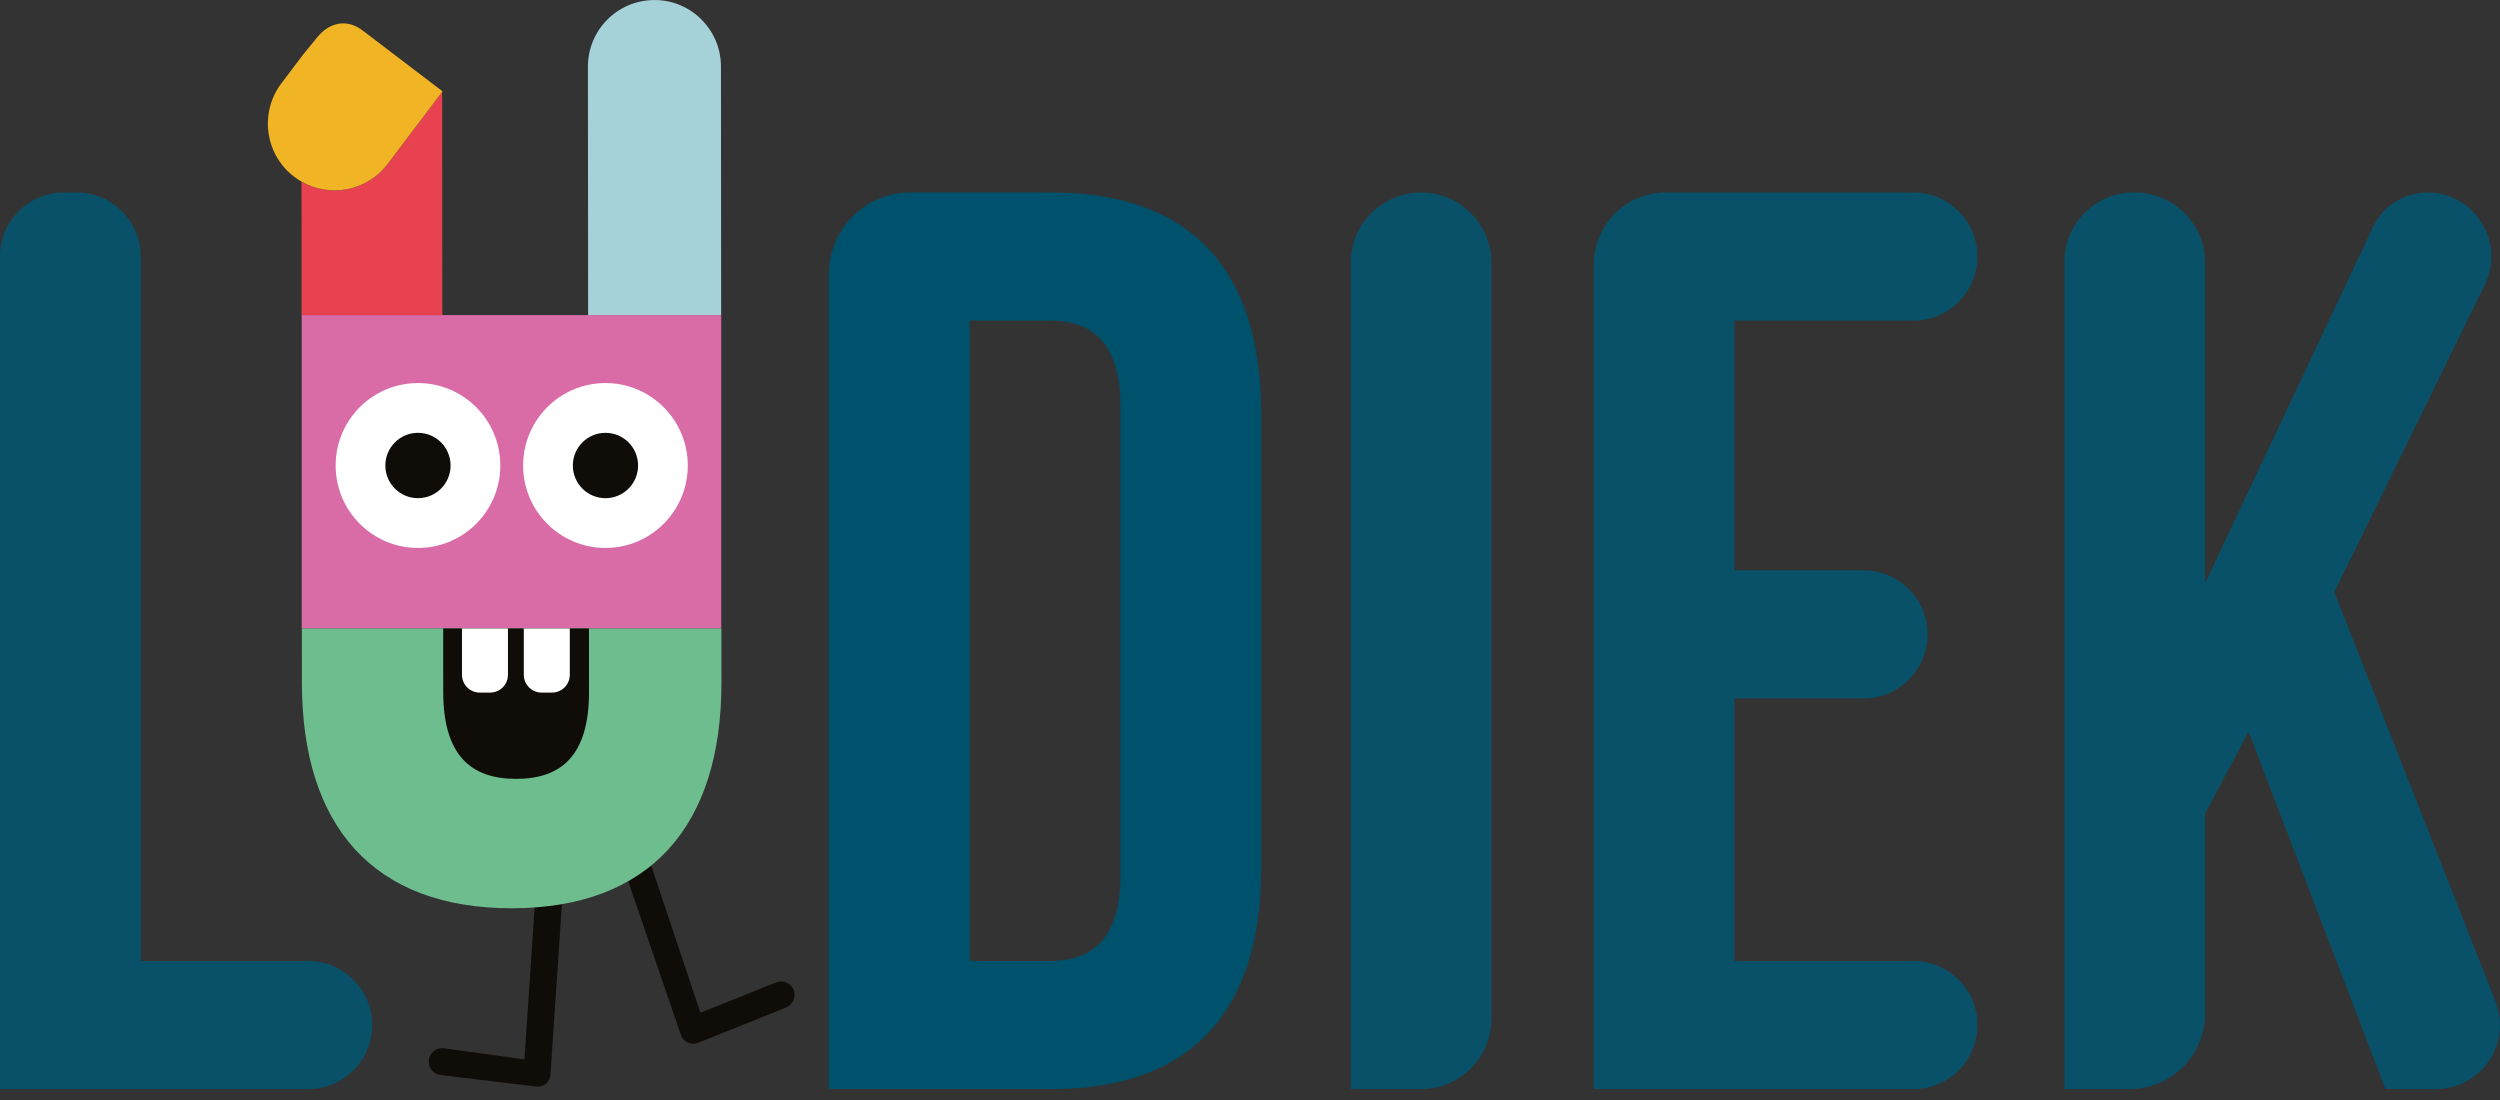
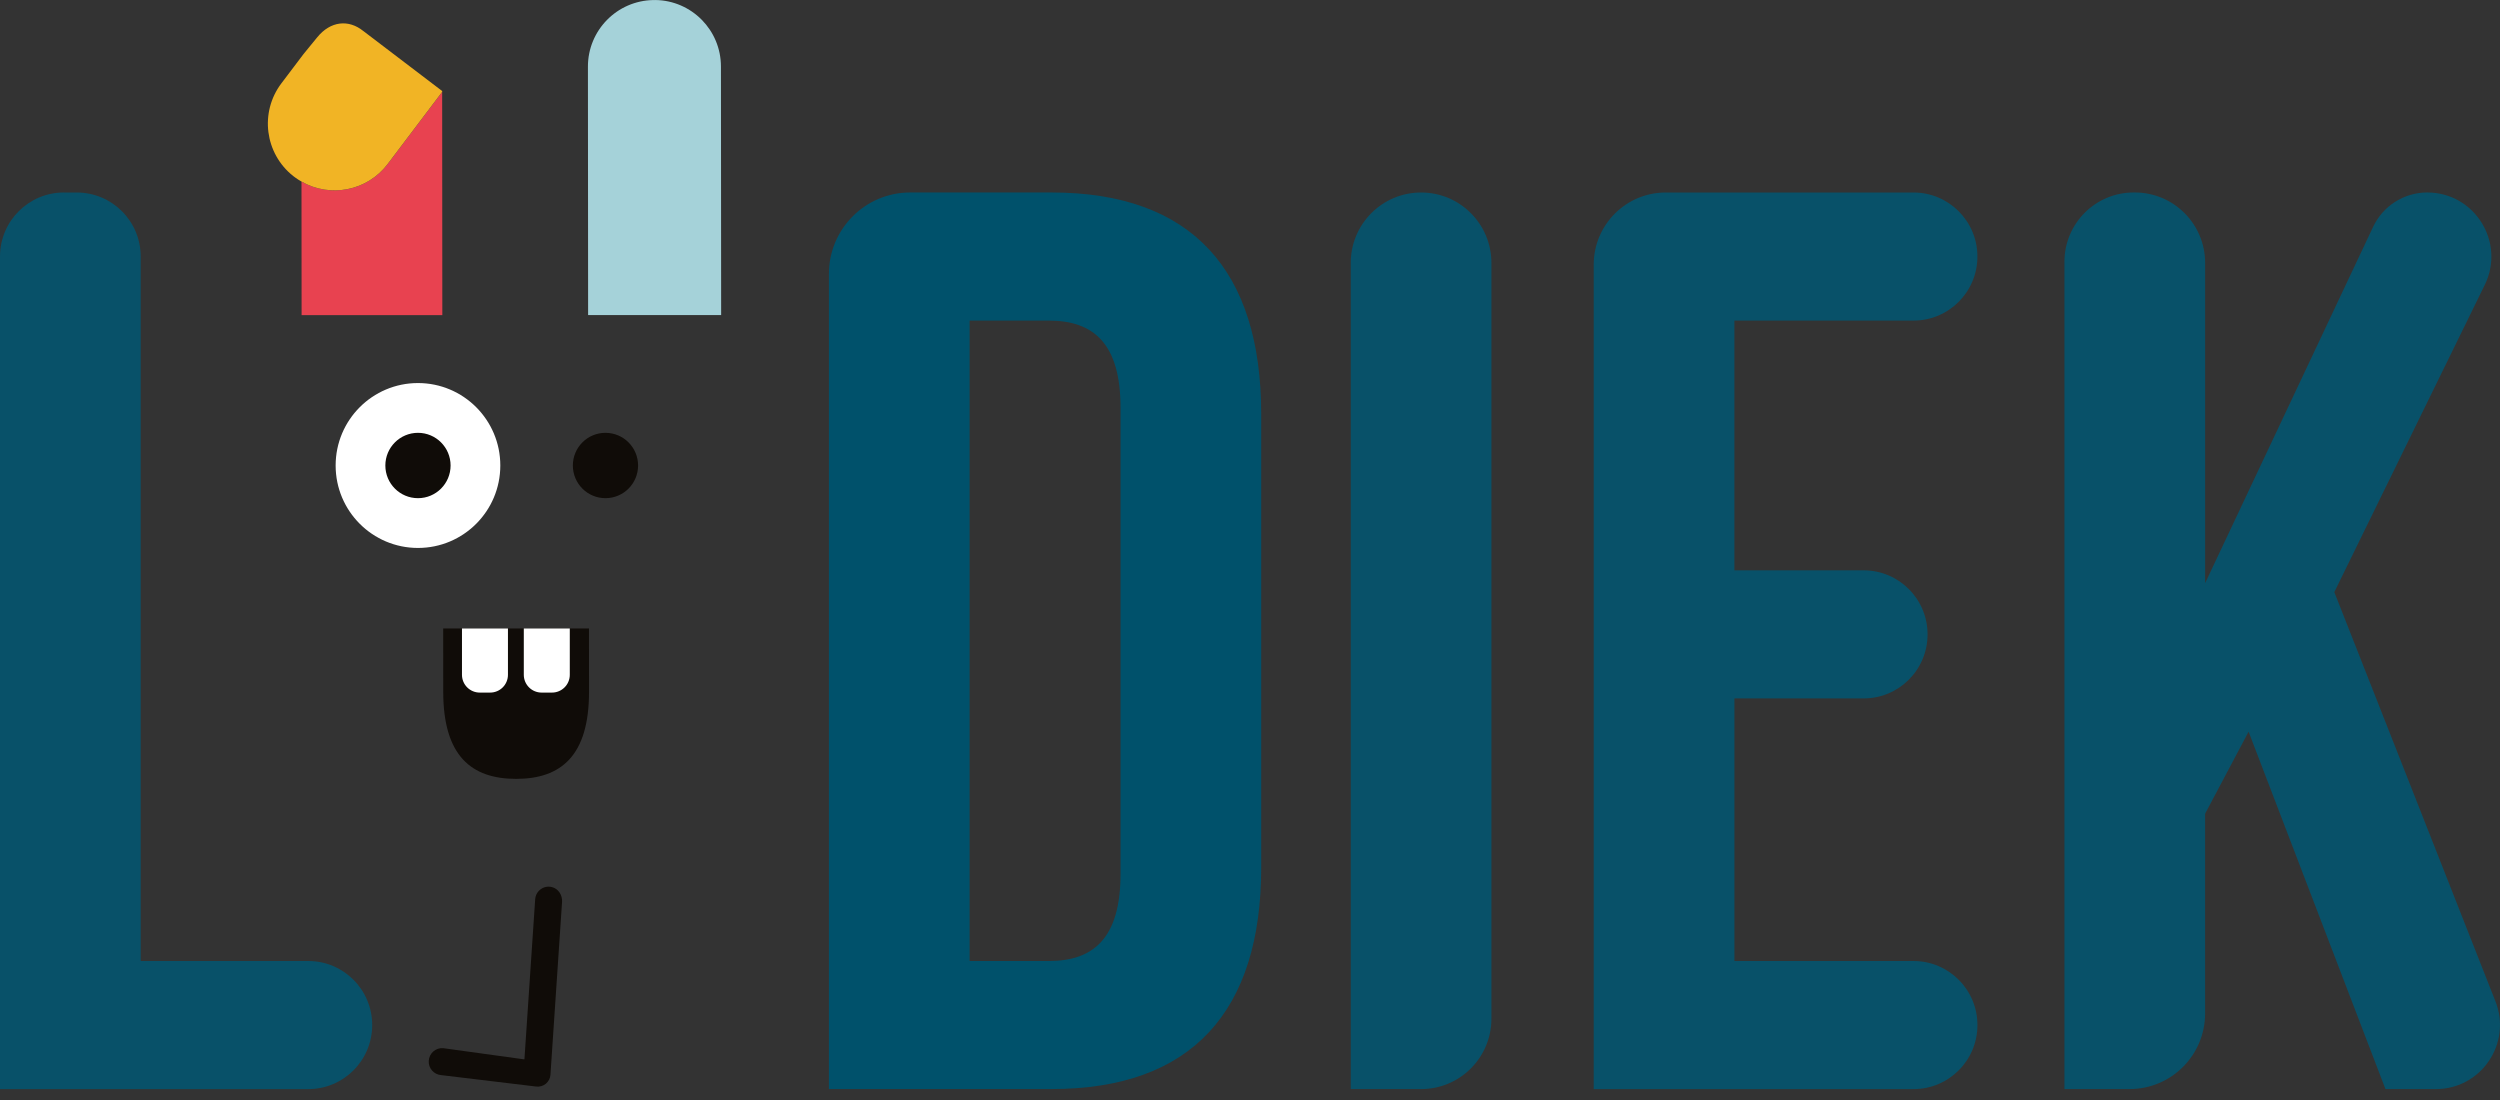
<svg xmlns="http://www.w3.org/2000/svg" width="200" height="88" viewBox="0 0 200 88" fill="none">
  <rect x="0" y="0" width="200" height="88" fill="#333333" stroke="none" />
-   <path d="M55.825 83.43C55.284 83.646 54.67 83.365 54.481 82.813L49.845 69.305C49.623 68.749 49.892 68.121 50.447 67.899C51.001 67.677 51.629 67.947 51.85 68.502L56.032 81.019L62.085 78.595C62.705 78.346 63.416 78.714 63.55 79.405C63.649 79.918 63.336 80.425 62.85 80.619L55.823 83.433L55.825 83.43Z" fill="#100C08" />
  <path d="M44.038 85.978C43.998 86.562 43.478 86.995 42.898 86.924L35.306 86.011C34.711 85.971 34.26 85.455 34.3 84.86C34.34 84.264 34.849 83.809 35.449 83.853L41.927 84.747C41.942 84.749 41.956 84.737 41.956 84.722L42.814 71.943C42.858 71.284 43.481 70.802 44.154 70.966C44.675 71.095 45.001 71.618 44.965 72.154L44.036 85.978H44.038Z" fill="#100C08" />
-   <path d="M57.699 25.208H24.137V50.278H57.699V25.208Z" fill="#D96BA6" />
+   <path d="M57.699 25.208H24.137V50.278V25.208Z" fill="#D96BA6" />
  <path d="M52.357 0H52.351C52.323 0 52.296 0.004 52.267 0.004H52.441C52.413 0.004 52.384 0 52.355 0H52.357Z" fill="black" />
-   <path d="M57.711 50.278L57.715 54.613C57.722 66.09 51.999 72.651 40.948 72.661C29.898 72.669 24.164 66.118 24.153 54.641L24.149 50.279H57.711V50.278Z" fill="#6EBD8F" />
  <path d="M52.441 0.004H52.267C49.365 0.052 47.03 2.42 47.034 5.333L47.049 25.206H57.692L57.676 5.323C57.674 2.413 55.34 0.048 52.443 0.002L52.441 0.004Z" fill="#A5D2D9" />
  <path d="M31.011 13.122C29.373 15.284 26.413 15.841 24.12 14.527L24.128 25.21H35.386L35.373 7.353L31.011 13.124V13.122Z" fill="#E84250" />
-   <path d="M35.403 7.309L35.373 7.284V7.351L35.403 7.309Z" fill="#E8424F" />
  <path d="M29.057 2.476C27.891 1.538 26.438 1.673 25.369 2.995C24.767 3.726 24.287 4.318 24.287 4.318L22.514 6.663C20.753 8.988 21.183 12.293 23.466 14.089L23.606 14.194C23.772 14.317 23.944 14.426 24.12 14.525C26.413 15.839 29.375 15.282 31.011 13.12L35.373 7.349V7.282L29.059 2.476H29.057Z" fill="#F1B425" />
  <path d="M35.455 50.278L35.459 55.346C35.461 60.472 37.713 62.312 41.296 62.31C44.879 62.308 47.128 60.464 47.122 55.338L47.118 50.278H35.455Z" fill="#100C08" />
  <path d="M36.958 50.276H40.636V53.983C40.636 54.77 40 55.407 39.214 55.407H38.38C37.594 55.407 36.958 54.77 36.958 53.983V50.276Z" fill="white" />
  <path d="M41.908 50.278H45.579C45.579 50.278 45.583 50.278 45.583 50.281V53.983C45.583 54.77 44.946 55.407 44.16 55.407H43.327C42.541 55.407 41.904 54.77 41.904 53.983V50.281C41.904 50.281 41.904 50.278 41.908 50.278Z" fill="white" />
  <path d="M5.117 15.4H6.139C8.965 15.4 11.256 17.694 11.256 20.524V76.881H24.659C27.485 76.881 29.776 79.175 29.776 82.005C29.776 84.835 27.485 87.129 24.659 87.129H0V20.522C0 17.692 2.291 15.398 5.117 15.398V15.4Z" fill="#085169" />
  <path d="M66.313 21.909C66.313 18.313 69.223 15.398 72.814 15.398H84.118C95.374 15.398 100.897 21.648 100.897 33.125V69.398C100.897 80.875 95.372 87.125 84.118 87.125H66.313V21.909ZM77.569 25.646V76.881H83.913C87.494 76.881 89.643 75.037 89.643 69.913V32.616C89.643 27.492 87.494 25.648 83.913 25.648H77.569V25.646Z" fill="#00516B" />
  <path d="M113.687 15.4C116.796 15.4 119.314 17.924 119.314 21.035V81.492C119.314 84.605 116.794 87.127 113.687 87.127H108.06V21.035C108.06 17.922 110.58 15.4 113.687 15.4Z" fill="#085169" />
  <path d="M138.754 45.627H149.088C151.914 45.627 154.205 47.92 154.205 50.751C154.205 53.581 151.914 55.874 149.088 55.874H138.754V76.881H153.078C155.904 76.881 158.195 79.175 158.195 82.005C158.195 84.835 155.904 87.129 153.078 87.129H127.497V21.173C127.497 17.985 130.079 15.4 133.262 15.4H153.077C155.902 15.4 158.193 17.694 158.193 20.524C158.193 23.354 155.902 25.648 153.077 25.648H138.752V45.629L138.754 45.627Z" fill="#085169" />
  <path d="M179.887 58.538L176.409 65.096V81.073C176.409 84.416 173.704 87.125 170.365 87.125H165.155V20.945C165.155 17.884 167.631 15.4 170.69 15.398C170.721 15.398 170.751 15.398 170.784 15.398C173.893 15.398 176.411 17.922 176.411 21.034V46.651L189.849 18.148C190.64 16.469 192.327 15.398 194.181 15.398C197.973 15.398 200.451 19.379 198.782 22.789L186.745 47.369L199.638 80.113C200.963 83.479 198.485 87.127 194.872 87.127H190.837L179.889 58.538H179.887Z" fill="#085169" />
  <path d="M33.438 43.836C37.075 43.836 40.025 40.883 40.025 37.24C40.025 33.597 37.075 30.644 33.438 30.644C29.8 30.644 26.851 33.597 26.851 37.24C26.851 40.883 29.8 43.836 33.438 43.836Z" fill="white" />
  <path d="M33.438 39.854C34.879 39.854 36.047 38.684 36.047 37.24C36.047 35.797 34.879 34.626 33.438 34.626C31.996 34.626 30.828 35.797 30.828 37.24C30.828 38.684 31.996 39.854 33.438 39.854Z" fill="#100C08" />
-   <path d="M48.437 43.836C52.075 43.836 55.024 40.883 55.024 37.24C55.024 33.597 52.075 30.644 48.437 30.644C44.8 30.644 41.85 33.597 41.85 37.24C41.85 40.883 44.8 43.836 48.437 43.836Z" fill="white" />
  <path d="M48.437 39.854C49.879 39.854 51.047 38.684 51.047 37.24C51.047 35.797 49.879 34.626 48.437 34.626C46.996 34.626 45.828 35.797 45.828 37.24C45.828 38.684 46.996 39.854 48.437 39.854Z" fill="#100C08" />
</svg>